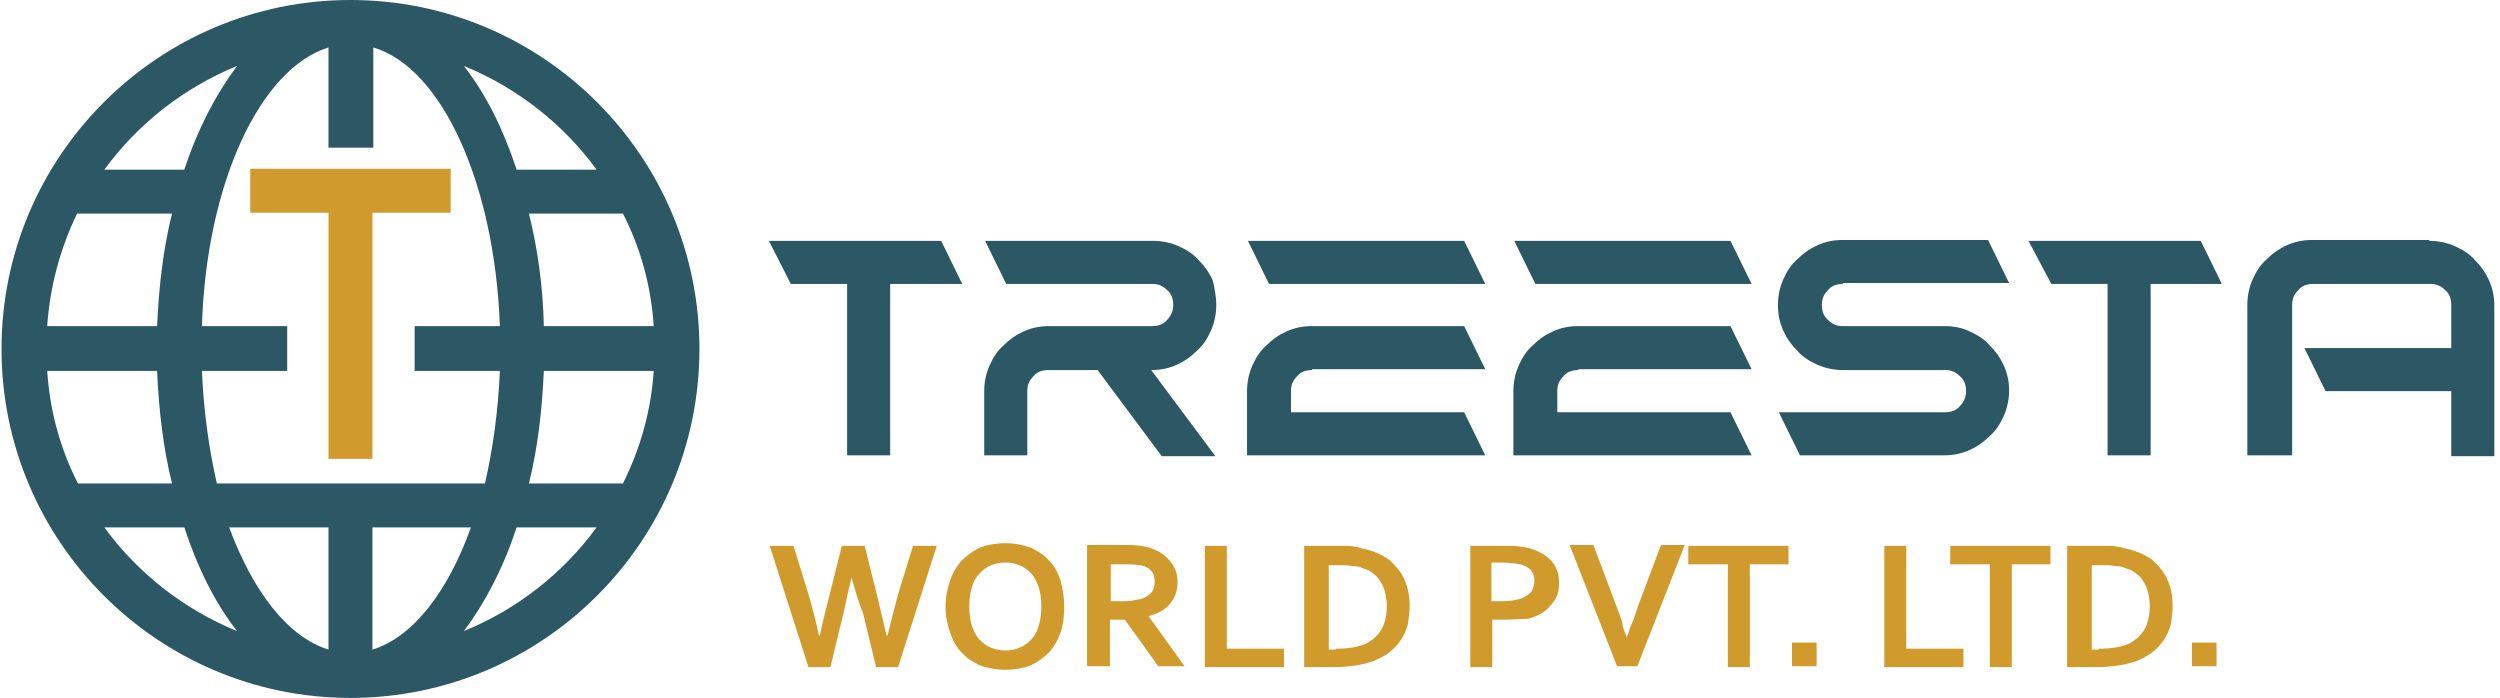
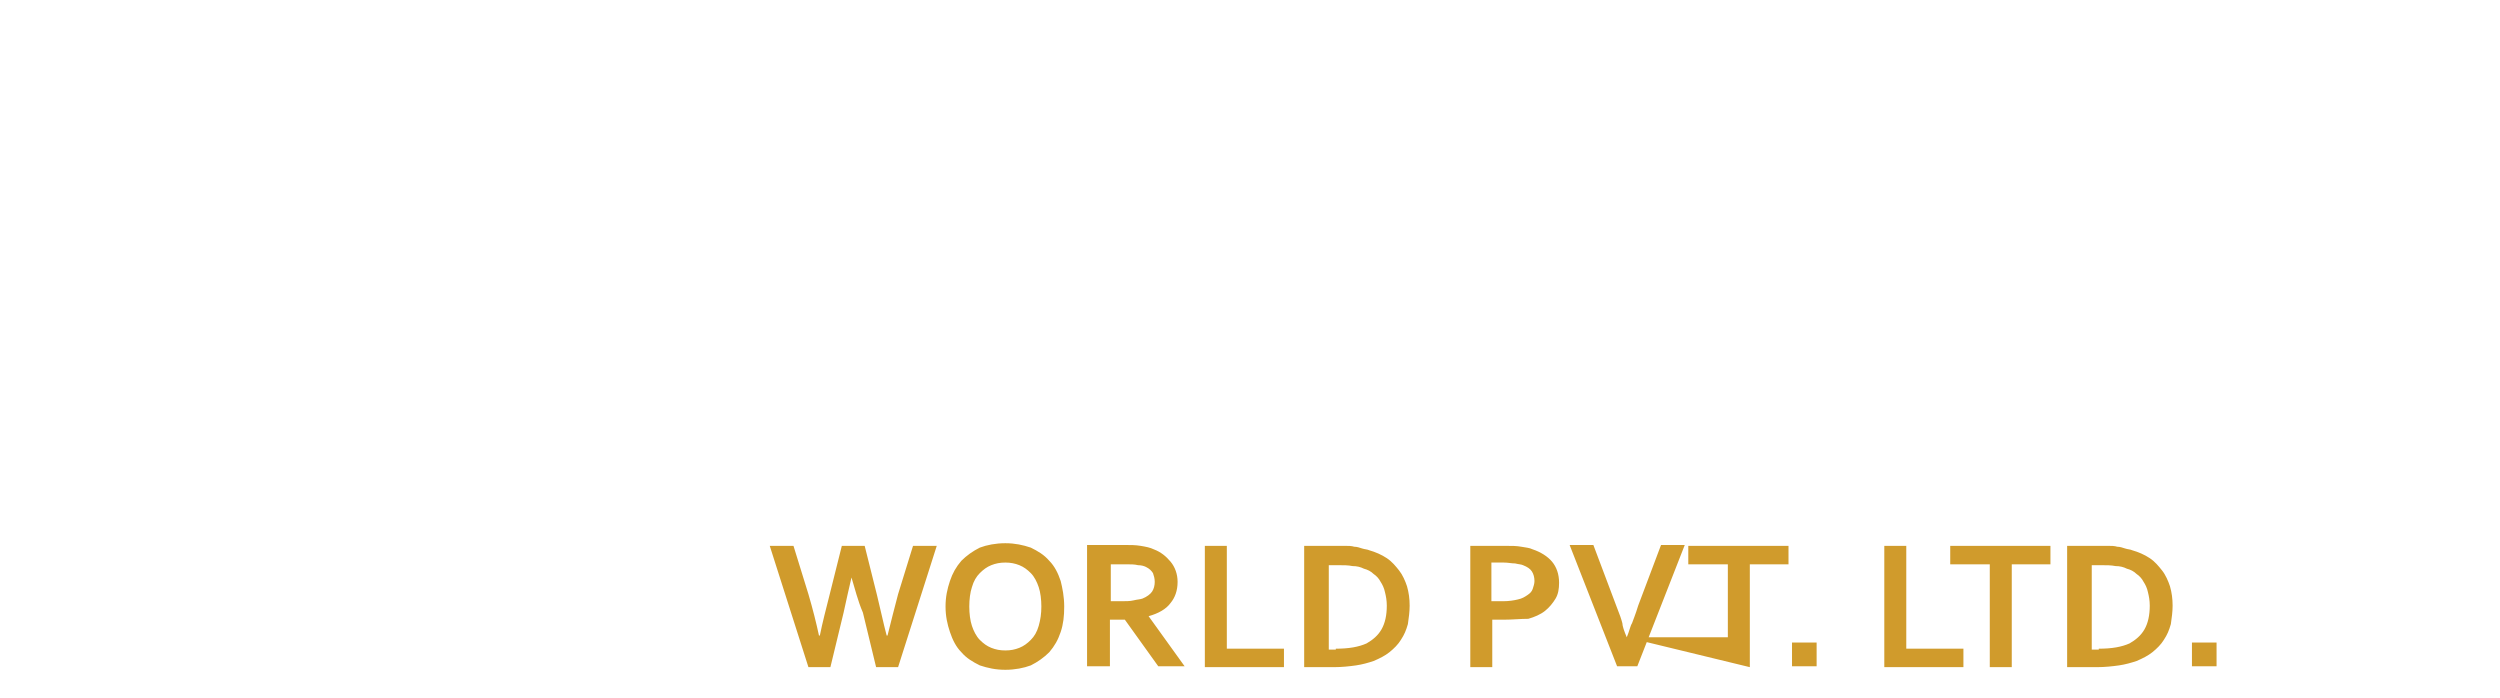
<svg xmlns="http://www.w3.org/2000/svg" width="240" height="67" viewBox="0 0 240 67" fill="none">
-   <path d="M73.811 23.121H90.351L92.376 27.256H85.456V43.71H81.322V27.256H75.921L73.811 23.121ZM116.762 29.281C116.762 30.125 116.594 30.969 116.256 31.728C115.919 32.487 115.497 33.163 114.906 33.669C114.315 34.26 113.725 34.681 112.965 35.019C112.206 35.356 111.446 35.525 110.518 35.525L116.678 43.795H111.531L105.371 35.525H100.645C100.055 35.525 99.548 35.694 99.211 36.116C98.789 36.538 98.62 36.96 98.62 37.55V43.71H94.485V37.55C94.485 36.707 94.654 35.863 94.992 35.103C95.329 34.344 95.751 33.669 96.342 33.163C96.932 32.572 97.523 32.15 98.283 31.812C99.042 31.475 99.801 31.306 100.73 31.306H110.602C111.193 31.306 111.699 31.137 112.037 30.715C112.459 30.294 112.628 29.787 112.628 29.281C112.628 28.69 112.459 28.184 112.037 27.846C111.615 27.424 111.193 27.256 110.602 27.256H96.595L94.57 23.121H110.687C111.531 23.121 112.374 23.29 113.134 23.627C113.893 23.965 114.568 24.387 115.075 24.977C115.665 25.568 116.087 26.159 116.425 26.918C116.594 27.678 116.762 28.437 116.762 29.281ZM140.558 23.121L142.584 27.256H121.825L119.8 23.121H140.558ZM125.96 35.525C125.369 35.525 124.863 35.694 124.526 36.116C124.104 36.538 123.935 36.96 123.935 37.55V39.576H140.558L142.584 43.71H119.716V37.55C119.716 36.707 119.885 35.863 120.222 35.103C120.56 34.344 120.982 33.669 121.572 33.163C122.163 32.572 122.754 32.15 123.513 31.812C124.272 31.475 125.032 31.306 125.96 31.306H140.558L142.584 35.441H125.96V35.525ZM166.126 23.121L168.152 27.256H147.393L145.368 23.121H166.126ZM151.528 35.525C150.937 35.525 150.431 35.694 150.094 36.116C149.672 36.538 149.503 36.96 149.503 37.55V39.576H166.126L168.152 43.71H145.284V37.55C145.284 36.707 145.453 35.863 145.79 35.103C146.128 34.344 146.55 33.669 147.14 33.163C147.731 32.572 148.322 32.15 149.081 31.812C149.84 31.475 150.6 31.306 151.528 31.306H166.126L168.152 35.441H151.528V35.525ZM176.927 27.256C176.337 27.256 175.83 27.424 175.493 27.846C175.071 28.268 174.902 28.69 174.902 29.281C174.902 29.872 175.071 30.378 175.493 30.715C175.915 31.137 176.337 31.306 176.927 31.306H186.716C187.56 31.306 188.403 31.475 189.079 31.812C189.838 32.15 190.513 32.572 191.019 33.163C191.61 33.753 192.032 34.344 192.369 35.103C192.707 35.863 192.876 36.622 192.876 37.466C192.876 38.31 192.707 39.154 192.369 39.913C192.032 40.673 191.61 41.348 191.019 41.854C190.429 42.445 189.838 42.867 189.079 43.204C188.319 43.542 187.56 43.71 186.631 43.71H172.793L170.767 39.576H186.716C187.306 39.576 187.813 39.407 188.15 38.985C188.572 38.563 188.741 38.057 188.741 37.55C188.741 36.96 188.572 36.453 188.15 36.116C187.728 35.694 187.306 35.525 186.716 35.525H176.927C176.084 35.525 175.24 35.356 174.48 35.019C173.721 34.681 173.046 34.26 172.539 33.669C171.949 33.078 171.527 32.487 171.189 31.728C170.852 30.969 170.683 30.209 170.683 29.281C170.683 28.437 170.852 27.593 171.189 26.834C171.527 26.074 171.949 25.399 172.539 24.893C173.13 24.302 173.721 23.881 174.48 23.543C175.24 23.205 175.999 23.037 176.927 23.037H190.851L192.876 27.171H176.927V27.256ZM194.732 23.121H211.271L213.296 27.256H206.461V43.71H202.327V27.256H196.926L194.732 23.121ZM233.211 23.121C234.055 23.121 234.898 23.29 235.658 23.627C236.417 23.965 237.092 24.387 237.599 24.977C238.189 25.568 238.611 26.159 238.949 26.918C239.286 27.678 239.455 28.437 239.455 29.365V43.795H235.32V37.55H223.254L221.228 33.416H235.32V29.281C235.32 28.69 235.152 28.184 234.73 27.846C234.308 27.424 233.886 27.256 233.295 27.256H222.072C221.482 27.256 220.975 27.424 220.638 27.846C220.216 28.268 220.047 28.69 220.047 29.281V43.71H215.743V29.281C215.743 28.437 215.912 27.593 216.25 26.834C216.587 26.074 217.009 25.399 217.6 24.893C218.191 24.302 218.781 23.881 219.541 23.543C220.3 23.205 221.06 23.037 221.988 23.037H233.211V23.121Z" fill="#2C5765" />
-   <path fill-rule="evenodd" clip-rule="evenodd" d="M24.025 16.201H43.265V20.421H35.755V44.048H31.535V20.421H24.025V16.201Z" fill="#D09B2C" />
-   <path fill-rule="evenodd" clip-rule="evenodd" d="M33.645 0C52.125 0 67.145 15.02 67.145 33.5C67.145 51.98 52.125 67 33.645 67C15.165 67 0.145 51.98 0.145 33.5C0.145 15.02 15.165 0 33.645 0ZM31.535 62.359V50.63H22C24.279 56.79 27.654 61.178 31.535 62.359ZM35.755 50.63V62.359C39.636 61.178 43.011 56.79 45.206 50.63H35.755ZM31.535 14.176V4.557C24.954 6.582 19.806 17.636 19.384 31.306H27.57V35.61H19.384C19.553 39.491 20.059 43.12 20.819 46.411H46.556C47.315 43.12 47.821 39.491 47.99 35.61H39.805V31.306H47.99C47.484 17.636 42.421 6.497 35.839 4.557V14.176H31.535ZM4.533 31.306H15.081C15.25 27.509 15.671 23.88 16.515 20.505H7.402C5.799 23.796 4.786 27.509 4.533 31.306ZM15.081 35.61H4.533C4.786 39.491 5.799 43.12 7.486 46.411H16.515C15.671 43.035 15.25 39.407 15.081 35.61ZM52.209 31.306H62.757C62.504 27.424 61.491 23.796 59.804 20.505H50.775C51.619 23.88 52.125 27.509 52.209 31.306ZM62.757 35.61H52.209C52.041 39.407 51.619 43.035 50.775 46.411H59.804C61.491 43.035 62.504 39.407 62.757 35.61ZM57.272 50.63H49.593C48.328 54.511 46.556 57.887 44.53 60.587C49.678 58.477 54.066 55.018 57.272 50.63ZM17.697 50.63H10.018C13.224 55.018 17.612 58.477 22.76 60.587C20.65 57.887 18.962 54.511 17.697 50.63ZM10.018 16.286H17.697C18.962 12.404 20.734 9.029 22.76 6.329C17.612 8.438 13.224 11.898 10.018 16.286ZM49.593 16.286H57.272C54.066 11.898 49.678 8.438 44.53 6.329C46.64 9.029 48.328 12.404 49.593 16.286Z" fill="#2C5765" />
-   <path d="M81.743 55.44C81.49 56.537 81.237 57.634 80.984 58.815L79.718 64.047H77.609L73.896 52.402H76.174L77.609 57.043C78.031 58.477 78.368 59.828 78.621 61.009H78.706C78.959 59.743 79.296 58.477 79.634 57.127L80.815 52.402H83.009L84.191 57.127C84.528 58.477 84.781 59.743 85.119 61.009H85.203C85.541 59.659 85.878 58.309 86.216 57.043L87.65 52.402H89.928L86.216 64.047H84.106L82.84 58.815C82.334 57.634 82.081 56.537 81.743 55.44ZM99.97 58.224C99.97 57.549 99.886 56.874 99.717 56.368C99.548 55.861 99.295 55.355 98.957 55.018C98.62 54.68 98.282 54.427 97.861 54.258C97.439 54.09 97.017 54.005 96.51 54.005C96.004 54.005 95.582 54.09 95.16 54.258C94.738 54.427 94.401 54.68 94.063 55.018C93.726 55.355 93.473 55.777 93.304 56.368C93.135 56.874 93.051 57.549 93.051 58.224C93.051 58.899 93.135 59.574 93.304 60.081C93.473 60.587 93.726 61.093 94.063 61.431C94.401 61.768 94.738 62.022 95.16 62.19C95.582 62.359 96.004 62.443 96.51 62.443C97.017 62.443 97.439 62.359 97.861 62.19C98.282 62.022 98.62 61.768 98.957 61.431C99.295 61.093 99.548 60.671 99.717 60.081C99.886 59.49 99.97 58.899 99.97 58.224ZM102.164 58.224C102.164 59.153 102.08 59.912 101.826 60.671C101.573 61.431 101.236 62.022 100.73 62.612C100.223 63.118 99.632 63.54 98.957 63.878C98.282 64.131 97.439 64.3 96.51 64.3C95.582 64.3 94.823 64.131 94.063 63.878C93.388 63.54 92.797 63.203 92.291 62.612C91.785 62.106 91.447 61.431 91.194 60.671C90.941 59.912 90.772 59.153 90.772 58.224C90.772 57.296 90.941 56.537 91.194 55.777C91.447 55.018 91.785 54.427 92.291 53.836C92.797 53.33 93.388 52.908 94.063 52.571C94.738 52.317 95.582 52.149 96.51 52.149C97.439 52.149 98.198 52.317 98.957 52.571C99.632 52.908 100.223 53.246 100.73 53.836C101.236 54.343 101.573 55.018 101.826 55.777C101.995 56.452 102.164 57.296 102.164 58.224ZM113.049 55.861C113.049 56.705 112.796 57.38 112.374 57.887C111.952 58.477 111.193 58.899 110.265 59.153L113.724 63.962H111.193L107.986 59.49H106.552V63.962H104.358V52.318H107.902C108.493 52.318 108.999 52.317 109.505 52.402C110.012 52.486 110.434 52.571 110.771 52.739C111.446 52.992 111.952 53.414 112.374 53.921C112.796 54.427 113.049 55.102 113.049 55.861ZM107.565 57.718C108.071 57.718 108.493 57.718 108.83 57.634C109.168 57.549 109.421 57.549 109.674 57.465C110.096 57.296 110.434 57.043 110.602 56.79C110.771 56.537 110.855 56.199 110.855 55.861C110.855 55.524 110.771 55.271 110.687 55.018C110.518 54.765 110.349 54.596 110.012 54.427C109.843 54.343 109.59 54.258 109.252 54.258C108.915 54.174 108.577 54.174 108.155 54.174H106.636V57.718H107.565ZM117.775 52.402V62.275H123.26V64.047H115.665V52.402H117.775ZM125.201 64.047V52.402H128.323C128.576 52.402 128.913 52.402 129.167 52.402C129.42 52.402 129.757 52.402 130.01 52.486C130.264 52.486 130.517 52.571 130.77 52.655C131.023 52.739 131.276 52.739 131.445 52.824C132.036 52.992 132.626 53.246 133.133 53.583C133.639 53.921 133.976 54.343 134.314 54.765C134.651 55.187 134.905 55.777 135.073 56.283C135.242 56.874 135.326 57.465 135.326 58.14C135.326 58.73 135.242 59.321 135.158 59.912C134.989 60.503 134.82 60.925 134.483 61.431C134.23 61.853 133.808 62.275 133.386 62.612C132.964 62.95 132.457 63.203 131.867 63.456C131.361 63.625 130.77 63.794 130.179 63.878C129.588 63.962 128.829 64.047 128.07 64.047H125.201ZM128.238 62.275C129.504 62.275 130.432 62.106 131.192 61.768C131.782 61.431 132.289 61.009 132.626 60.418C132.964 59.828 133.133 59.068 133.133 58.14C133.133 57.634 133.048 57.212 132.964 56.874C132.879 56.452 132.711 56.115 132.542 55.861C132.373 55.524 132.12 55.271 131.867 55.102C131.614 54.849 131.276 54.68 130.939 54.596C130.601 54.427 130.264 54.343 129.842 54.343C129.42 54.258 128.998 54.258 128.491 54.258H127.563V62.359H128.238V62.275ZM144.355 59.49C144.187 59.49 143.934 59.49 143.765 59.49C143.596 59.49 143.427 59.49 143.258 59.49V64.047H141.149V52.402H144.524C145.115 52.402 145.621 52.402 146.043 52.486C146.465 52.571 146.803 52.571 147.14 52.739C147.9 52.992 148.575 53.414 148.997 53.921C149.418 54.427 149.672 55.102 149.672 55.946C149.672 56.537 149.587 57.043 149.334 57.465C149.081 57.887 148.743 58.309 148.321 58.646C147.9 58.984 147.309 59.237 146.718 59.406C145.959 59.406 145.199 59.49 144.355 59.49ZM143.258 57.718C143.343 57.718 143.512 57.718 143.68 57.718C143.849 57.718 144.102 57.718 144.271 57.718C144.862 57.718 145.368 57.634 145.706 57.549C146.127 57.465 146.381 57.296 146.634 57.127C146.887 56.959 147.056 56.79 147.14 56.537C147.224 56.283 147.309 56.03 147.309 55.777C147.309 55.44 147.224 55.102 147.056 54.849C146.887 54.596 146.634 54.427 146.212 54.258C146.043 54.174 145.79 54.174 145.452 54.09C145.115 54.09 144.777 54.005 144.355 54.005H143.174V57.718H143.258ZM156.169 61.178C156.422 60.587 156.507 60.081 156.675 59.828C156.76 59.574 157.013 58.984 157.266 58.14L159.46 52.318H161.738L157.182 63.962H155.241L150.684 52.318H152.963L155.156 58.14C155.494 58.984 155.663 59.49 155.747 59.828C155.747 60.081 155.916 60.587 156.169 61.178ZM167.983 64.047H165.873V54.174H162.076V52.402H171.696V54.174H167.983V64.047ZM172.033 61.684H174.396V63.962H172.033V61.684ZM183.003 52.402V62.275H188.488V64.047H180.893V52.402H183.003ZM193.129 64.047H191.019V54.174H187.222V52.402H196.842V54.174H193.129V64.047ZM198.445 64.047V52.402H201.567C201.82 52.402 202.158 52.402 202.411 52.402C202.664 52.402 203.002 52.402 203.255 52.486C203.508 52.486 203.761 52.571 204.014 52.655C204.267 52.739 204.52 52.739 204.689 52.824C205.28 52.992 205.871 53.246 206.377 53.583C206.883 53.921 207.221 54.343 207.558 54.765C207.896 55.187 208.149 55.777 208.318 56.283C208.486 56.874 208.571 57.465 208.571 58.14C208.571 58.73 208.486 59.321 208.402 59.912C208.233 60.503 208.065 60.925 207.727 61.431C207.474 61.853 207.052 62.275 206.63 62.612C206.208 62.95 205.702 63.203 205.111 63.456C204.605 63.625 204.014 63.794 203.423 63.878C202.833 63.962 202.073 64.047 201.314 64.047H198.445ZM201.483 62.275C202.748 62.275 203.677 62.106 204.436 61.768C205.027 61.431 205.533 61.009 205.871 60.418C206.208 59.828 206.377 59.068 206.377 58.14C206.377 57.634 206.292 57.212 206.208 56.874C206.124 56.452 205.955 56.115 205.786 55.861C205.617 55.524 205.364 55.271 205.111 55.102C204.858 54.849 204.52 54.68 204.183 54.596C203.845 54.427 203.508 54.343 203.086 54.343C202.664 54.258 202.242 54.258 201.736 54.258H200.808V62.359H201.483V62.275ZM210.427 61.684H212.79V63.962H210.427V61.684Z" fill="#D09B2C" />
+   <path d="M81.743 55.44C81.49 56.537 81.237 57.634 80.984 58.815L79.718 64.047H77.609L73.896 52.402H76.174L77.609 57.043C78.031 58.477 78.368 59.828 78.621 61.009H78.706C78.959 59.743 79.296 58.477 79.634 57.127L80.815 52.402H83.009L84.191 57.127C84.528 58.477 84.781 59.743 85.119 61.009H85.203C85.541 59.659 85.878 58.309 86.216 57.043L87.65 52.402H89.928L86.216 64.047H84.106L82.84 58.815C82.334 57.634 82.081 56.537 81.743 55.44ZM99.97 58.224C99.97 57.549 99.886 56.874 99.717 56.368C99.548 55.861 99.295 55.355 98.957 55.018C98.62 54.68 98.282 54.427 97.861 54.258C97.439 54.09 97.017 54.005 96.51 54.005C96.004 54.005 95.582 54.09 95.16 54.258C94.738 54.427 94.401 54.68 94.063 55.018C93.726 55.355 93.473 55.777 93.304 56.368C93.135 56.874 93.051 57.549 93.051 58.224C93.051 58.899 93.135 59.574 93.304 60.081C93.473 60.587 93.726 61.093 94.063 61.431C94.401 61.768 94.738 62.022 95.16 62.19C95.582 62.359 96.004 62.443 96.51 62.443C97.017 62.443 97.439 62.359 97.861 62.19C98.282 62.022 98.62 61.768 98.957 61.431C99.295 61.093 99.548 60.671 99.717 60.081C99.886 59.49 99.97 58.899 99.97 58.224ZM102.164 58.224C102.164 59.153 102.08 59.912 101.826 60.671C101.573 61.431 101.236 62.022 100.73 62.612C100.223 63.118 99.632 63.54 98.957 63.878C98.282 64.131 97.439 64.3 96.51 64.3C95.582 64.3 94.823 64.131 94.063 63.878C93.388 63.54 92.797 63.203 92.291 62.612C91.785 62.106 91.447 61.431 91.194 60.671C90.941 59.912 90.772 59.153 90.772 58.224C90.772 57.296 90.941 56.537 91.194 55.777C91.447 55.018 91.785 54.427 92.291 53.836C92.797 53.33 93.388 52.908 94.063 52.571C94.738 52.317 95.582 52.149 96.51 52.149C97.439 52.149 98.198 52.317 98.957 52.571C99.632 52.908 100.223 53.246 100.73 53.836C101.236 54.343 101.573 55.018 101.826 55.777C101.995 56.452 102.164 57.296 102.164 58.224ZM113.049 55.861C113.049 56.705 112.796 57.38 112.374 57.887C111.952 58.477 111.193 58.899 110.265 59.153L113.724 63.962H111.193L107.986 59.49H106.552V63.962H104.358V52.318H107.902C108.493 52.318 108.999 52.317 109.505 52.402C110.012 52.486 110.434 52.571 110.771 52.739C111.446 52.992 111.952 53.414 112.374 53.921C112.796 54.427 113.049 55.102 113.049 55.861ZM107.565 57.718C108.071 57.718 108.493 57.718 108.83 57.634C109.168 57.549 109.421 57.549 109.674 57.465C110.096 57.296 110.434 57.043 110.602 56.79C110.771 56.537 110.855 56.199 110.855 55.861C110.855 55.524 110.771 55.271 110.687 55.018C110.518 54.765 110.349 54.596 110.012 54.427C109.843 54.343 109.59 54.258 109.252 54.258C108.915 54.174 108.577 54.174 108.155 54.174H106.636V57.718H107.565ZM117.775 52.402V62.275H123.26V64.047H115.665V52.402H117.775ZM125.201 64.047V52.402H128.323C128.576 52.402 128.913 52.402 129.167 52.402C129.42 52.402 129.757 52.402 130.01 52.486C130.264 52.486 130.517 52.571 130.77 52.655C131.023 52.739 131.276 52.739 131.445 52.824C132.036 52.992 132.626 53.246 133.133 53.583C133.639 53.921 133.976 54.343 134.314 54.765C134.651 55.187 134.905 55.777 135.073 56.283C135.242 56.874 135.326 57.465 135.326 58.14C135.326 58.73 135.242 59.321 135.158 59.912C134.989 60.503 134.82 60.925 134.483 61.431C134.23 61.853 133.808 62.275 133.386 62.612C132.964 62.95 132.457 63.203 131.867 63.456C131.361 63.625 130.77 63.794 130.179 63.878C129.588 63.962 128.829 64.047 128.07 64.047H125.201ZM128.238 62.275C129.504 62.275 130.432 62.106 131.192 61.768C131.782 61.431 132.289 61.009 132.626 60.418C132.964 59.828 133.133 59.068 133.133 58.14C133.133 57.634 133.048 57.212 132.964 56.874C132.879 56.452 132.711 56.115 132.542 55.861C132.373 55.524 132.12 55.271 131.867 55.102C131.614 54.849 131.276 54.68 130.939 54.596C130.601 54.427 130.264 54.343 129.842 54.343C129.42 54.258 128.998 54.258 128.491 54.258H127.563V62.359H128.238V62.275ZM144.355 59.49C144.187 59.49 143.934 59.49 143.765 59.49C143.596 59.49 143.427 59.49 143.258 59.49V64.047H141.149V52.402H144.524C145.115 52.402 145.621 52.402 146.043 52.486C146.465 52.571 146.803 52.571 147.14 52.739C147.9 52.992 148.575 53.414 148.997 53.921C149.418 54.427 149.672 55.102 149.672 55.946C149.672 56.537 149.587 57.043 149.334 57.465C149.081 57.887 148.743 58.309 148.321 58.646C147.9 58.984 147.309 59.237 146.718 59.406C145.959 59.406 145.199 59.49 144.355 59.49ZM143.258 57.718C143.343 57.718 143.512 57.718 143.68 57.718C143.849 57.718 144.102 57.718 144.271 57.718C144.862 57.718 145.368 57.634 145.706 57.549C146.127 57.465 146.381 57.296 146.634 57.127C146.887 56.959 147.056 56.79 147.14 56.537C147.224 56.283 147.309 56.03 147.309 55.777C147.309 55.44 147.224 55.102 147.056 54.849C146.887 54.596 146.634 54.427 146.212 54.258C146.043 54.174 145.79 54.174 145.452 54.09C145.115 54.09 144.777 54.005 144.355 54.005H143.174V57.718H143.258ZM156.169 61.178C156.422 60.587 156.507 60.081 156.675 59.828C156.76 59.574 157.013 58.984 157.266 58.14L159.46 52.318H161.738L157.182 63.962H155.241L150.684 52.318H152.963L155.156 58.14C155.494 58.984 155.663 59.49 155.747 59.828C155.747 60.081 155.916 60.587 156.169 61.178ZH165.873V54.174H162.076V52.402H171.696V54.174H167.983V64.047ZM172.033 61.684H174.396V63.962H172.033V61.684ZM183.003 52.402V62.275H188.488V64.047H180.893V52.402H183.003ZM193.129 64.047H191.019V54.174H187.222V52.402H196.842V54.174H193.129V64.047ZM198.445 64.047V52.402H201.567C201.82 52.402 202.158 52.402 202.411 52.402C202.664 52.402 203.002 52.402 203.255 52.486C203.508 52.486 203.761 52.571 204.014 52.655C204.267 52.739 204.52 52.739 204.689 52.824C205.28 52.992 205.871 53.246 206.377 53.583C206.883 53.921 207.221 54.343 207.558 54.765C207.896 55.187 208.149 55.777 208.318 56.283C208.486 56.874 208.571 57.465 208.571 58.14C208.571 58.73 208.486 59.321 208.402 59.912C208.233 60.503 208.065 60.925 207.727 61.431C207.474 61.853 207.052 62.275 206.63 62.612C206.208 62.95 205.702 63.203 205.111 63.456C204.605 63.625 204.014 63.794 203.423 63.878C202.833 63.962 202.073 64.047 201.314 64.047H198.445ZM201.483 62.275C202.748 62.275 203.677 62.106 204.436 61.768C205.027 61.431 205.533 61.009 205.871 60.418C206.208 59.828 206.377 59.068 206.377 58.14C206.377 57.634 206.292 57.212 206.208 56.874C206.124 56.452 205.955 56.115 205.786 55.861C205.617 55.524 205.364 55.271 205.111 55.102C204.858 54.849 204.52 54.68 204.183 54.596C203.845 54.427 203.508 54.343 203.086 54.343C202.664 54.258 202.242 54.258 201.736 54.258H200.808V62.359H201.483V62.275ZM210.427 61.684H212.79V63.962H210.427V61.684Z" fill="#D09B2C" />
</svg>